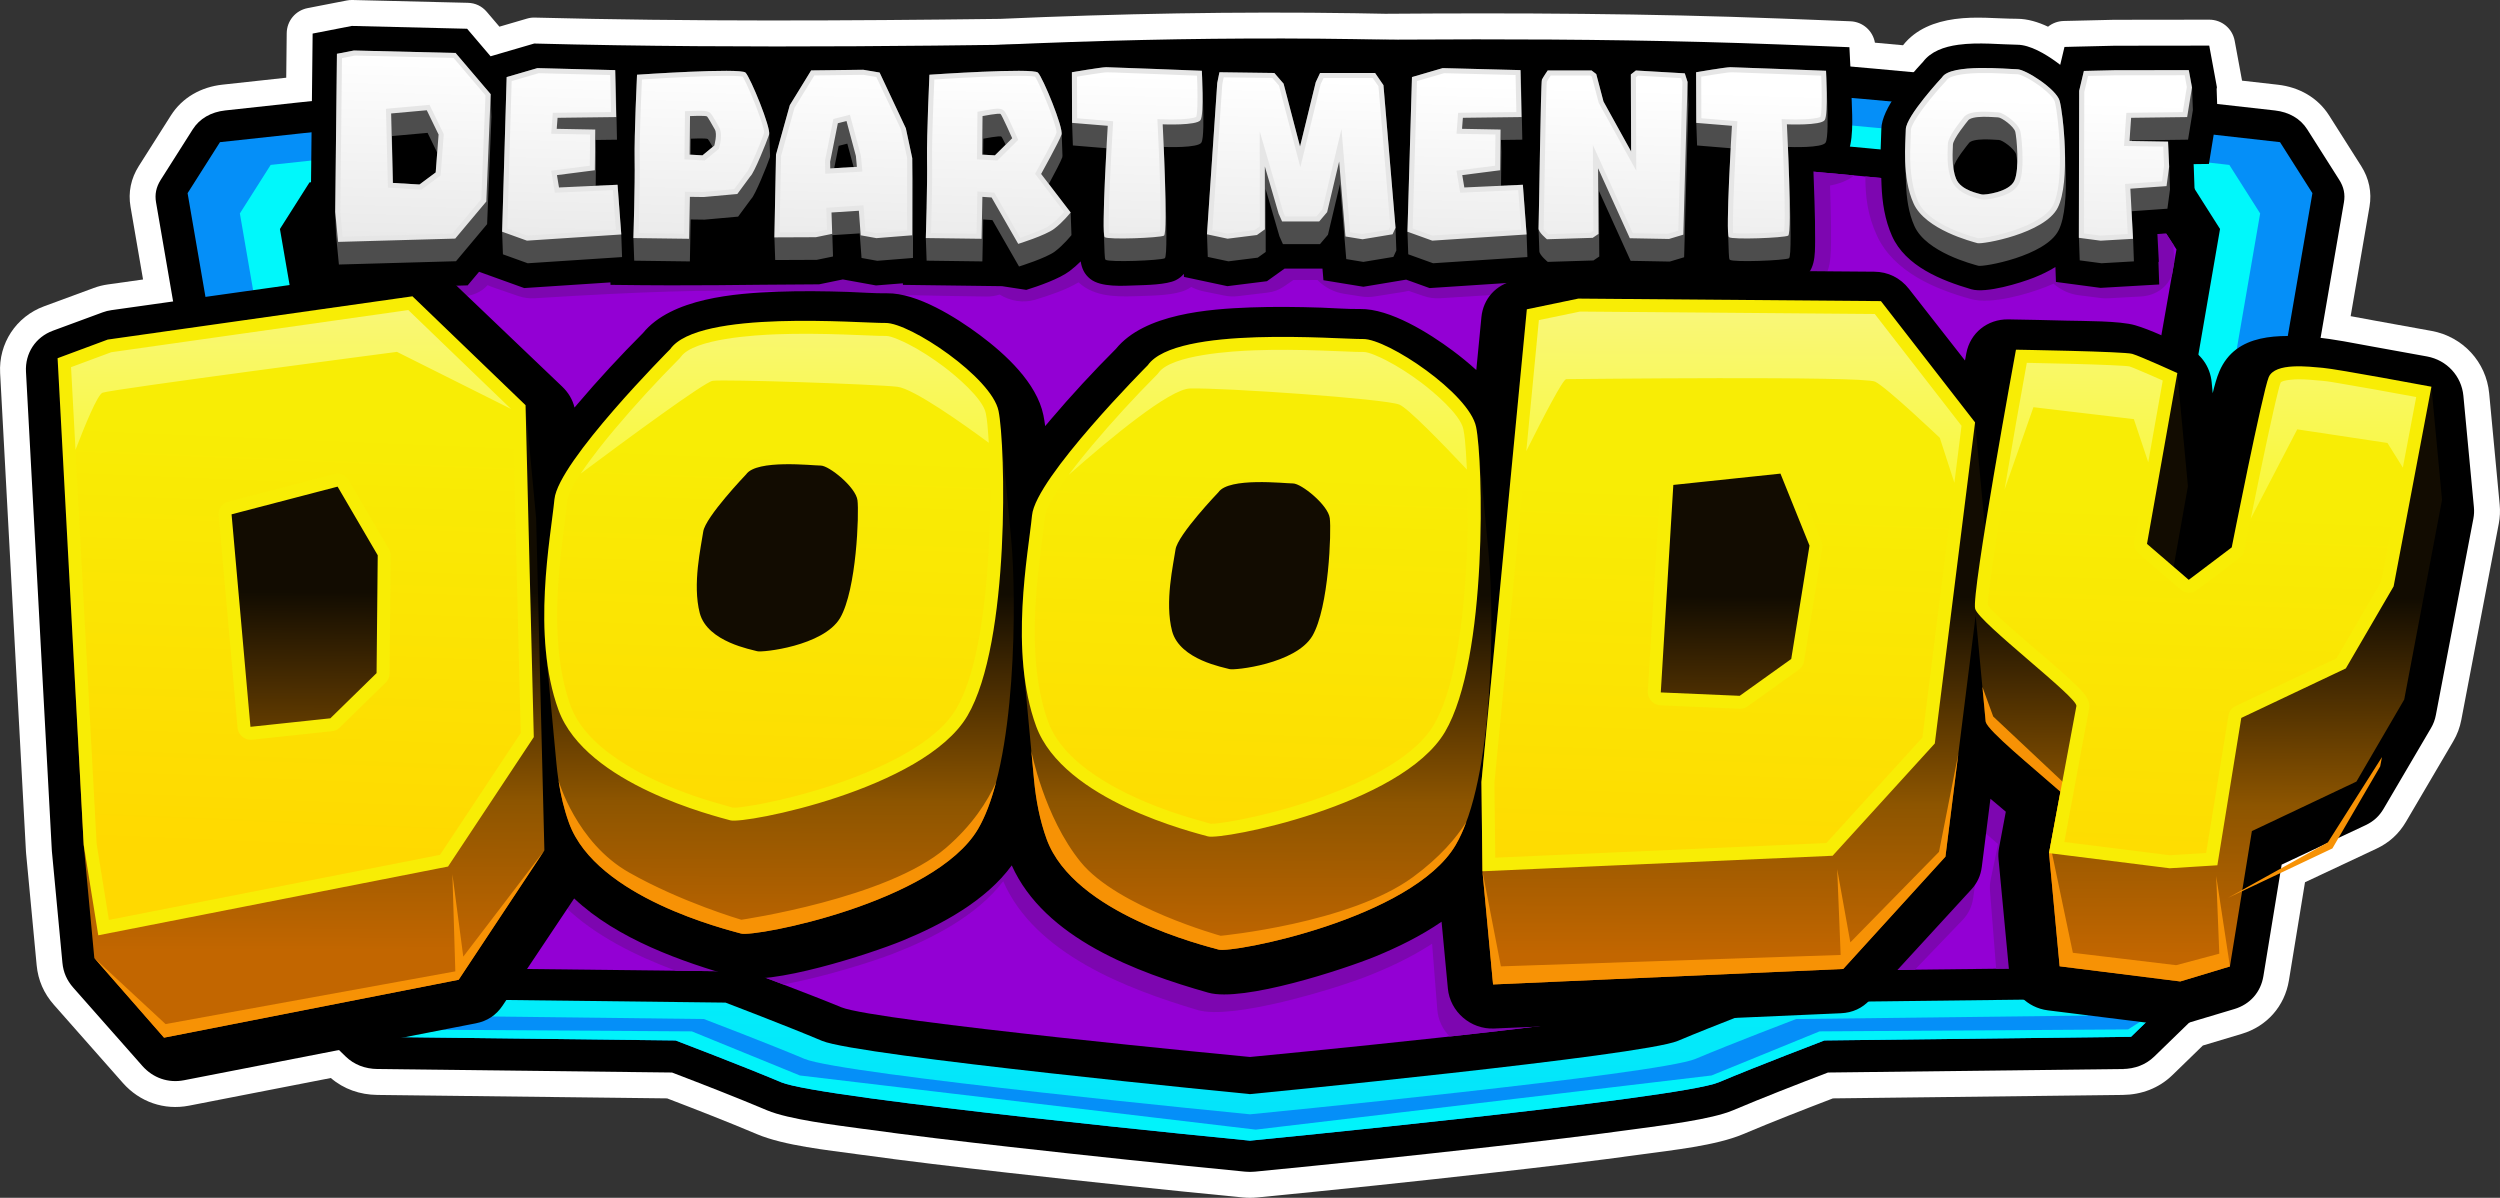
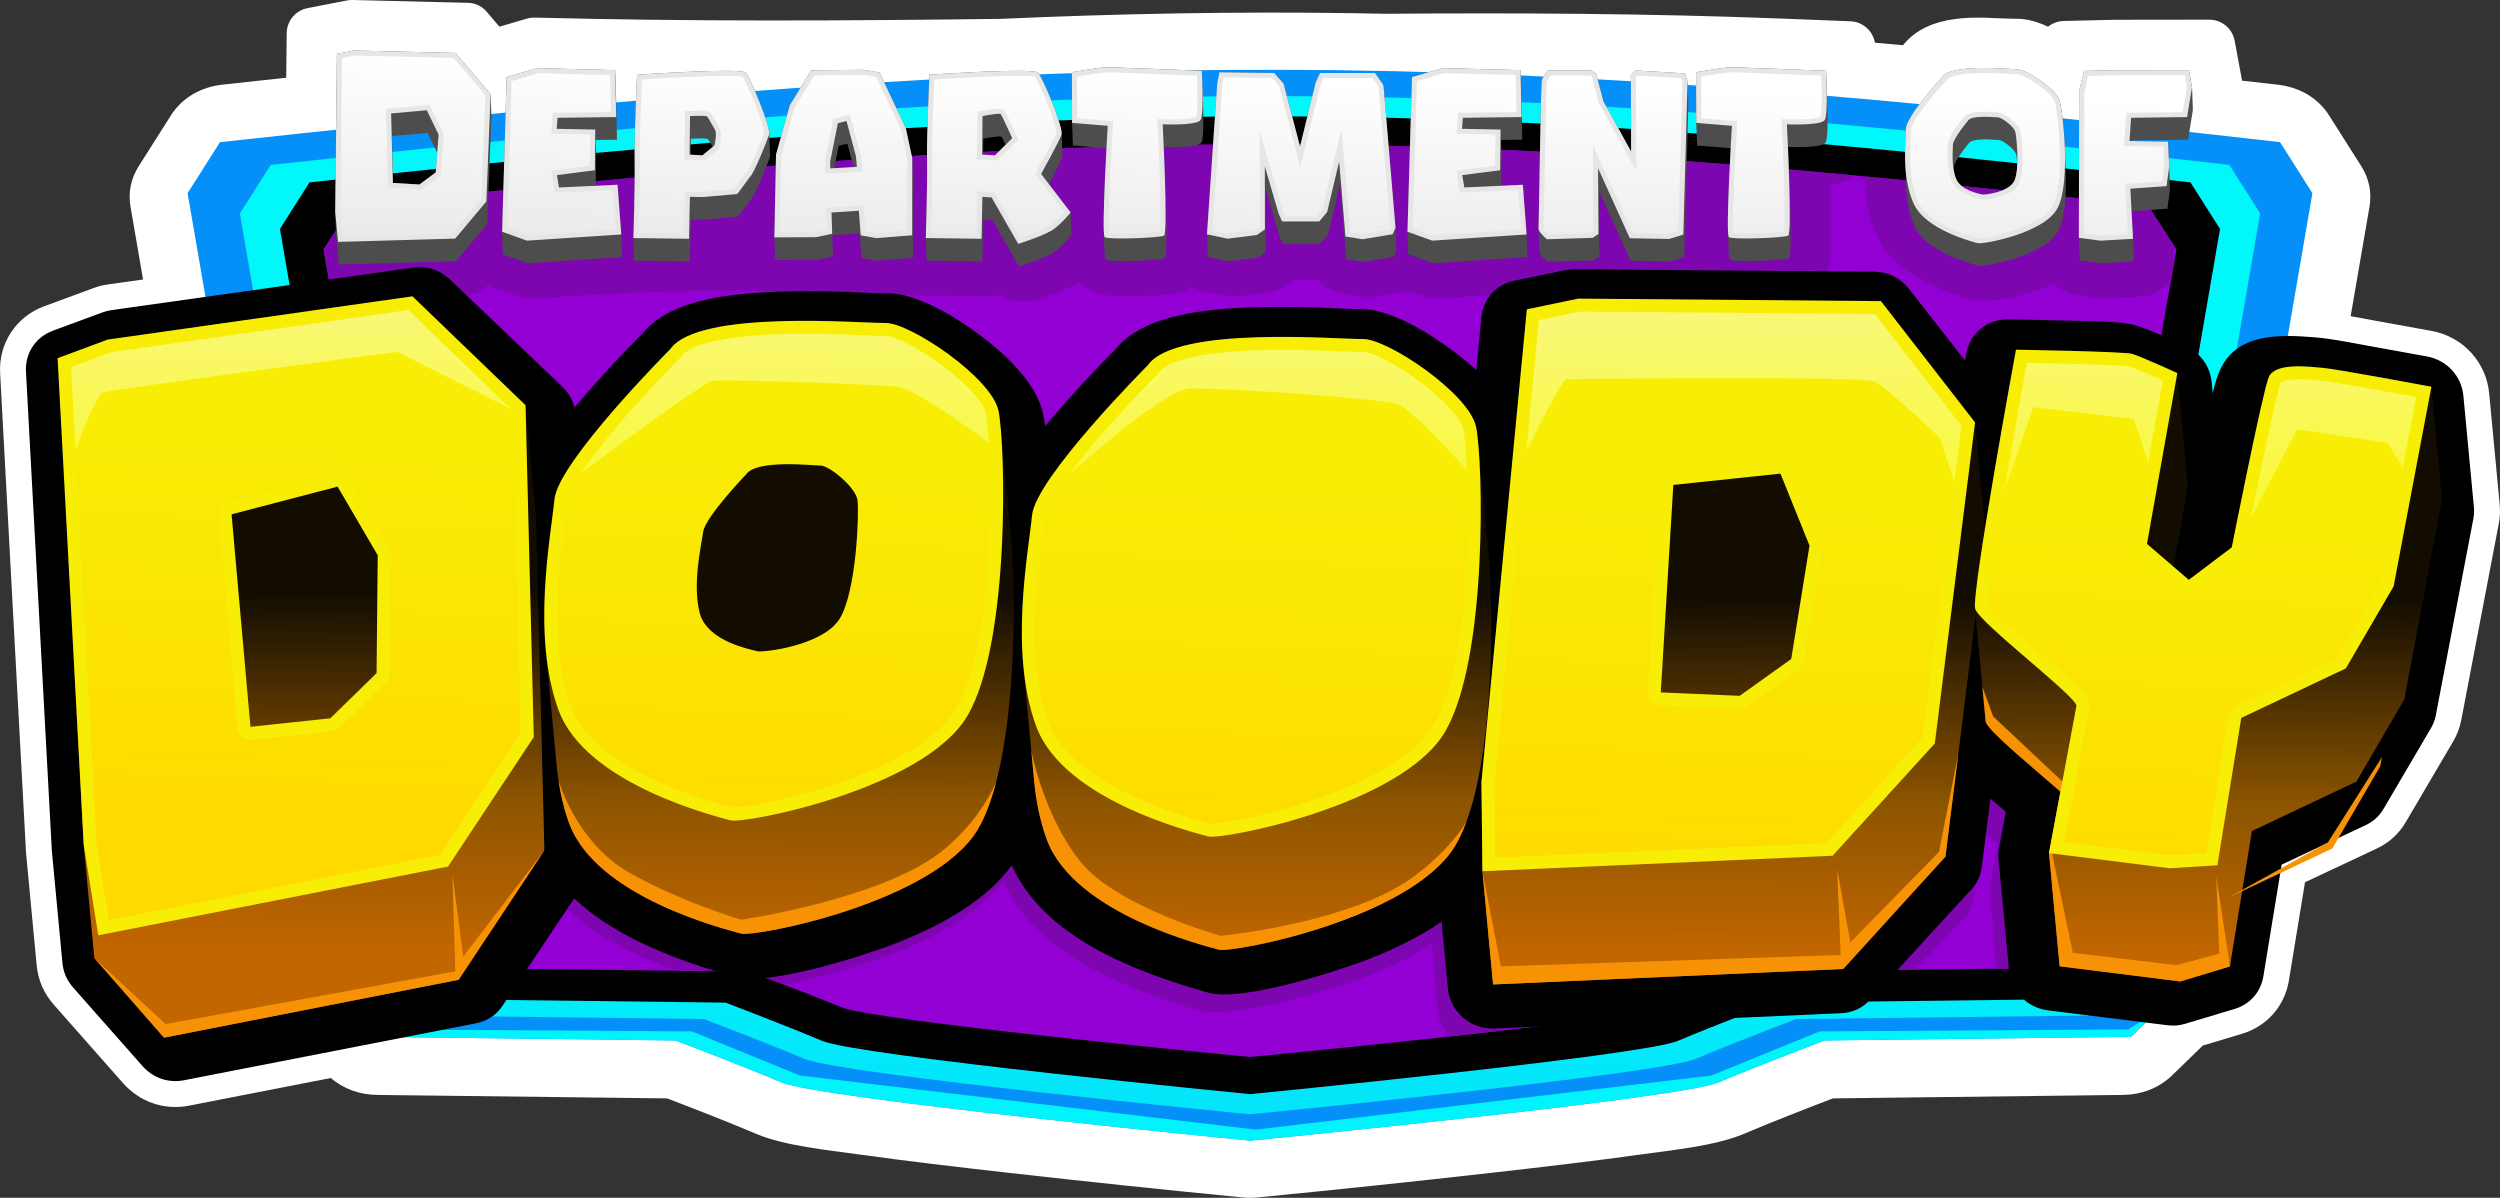
<svg xmlns="http://www.w3.org/2000/svg" xml:space="preserve" width="244.899mm" height="117.339mm" version="1.1" style="shape-rendering:geometricPrecision; text-rendering:geometricPrecision; image-rendering:optimizeQuality; fill-rule:evenodd; clip-rule:evenodd" viewBox="0 0 1659.77 795.25">
  <rect x="0" y="0" width="1659.77" height="795.25" fill="#333333" stroke="none" />
  <defs>
    <style type="text/css"> .fil1 {fill:black} .fil5 {fill:black} .fil3 {fill:#01F3FB} .fil2 {fill:#058FF8} .fil16 {fill:#120C01} .fil13 {fill:#4D4D4D} .fil7 {fill:#7D06B0} .fil6 {fill:#9300D4} .fil9 {fill:#F79205} .fil0 {fill:white} .fil14 {fill:#E6E6E6;fill-rule:nonzero} .fil10 {fill:#F8ED05;fill-rule:nonzero} .fil15 {fill:url(#id0)} .fil4 {fill:url(#id1)} .fil8 {fill:url(#id2)} .fil11 {fill:url(#id3)} .fil12 {fill:url(#id4)} </style>
    <linearGradient id="id0" gradientUnits="userSpaceOnUse" x1="844.46" y1="51.97" x2="840.43" y2="196.28">
      <stop offset="0" style="stop-opacity:1; stop-color:white" />
      <stop offset="1" style="stop-opacity:1; stop-color:#E6E6E6" />
    </linearGradient>
    <linearGradient id="id1" gradientUnits="userSpaceOnUse" x1="851" y1="869.93" x2="851.91" y2="567.74">
      <stop offset="0" style="stop-opacity:1; stop-color:#07D4F9" />
      <stop offset="1" style="stop-opacity:1; stop-color:#00F8FB" />
    </linearGradient>
    <linearGradient id="id2" gradientUnits="userSpaceOnUse" x1="711.35" y1="632.63" x2="712.05" y2="394.61">
      <stop offset="0" style="stop-opacity:1; stop-color:#C26600" />
      <stop offset="0.42" style="stop-opacity:1; stop-color:#8D5500" />
      <stop offset="1" style="stop-opacity:1; stop-color:#120C01" />
    </linearGradient>
    <linearGradient id="id3" gradientUnits="userSpaceOnUse" x1="781.48" y1="309.19" x2="769.77" y2="590.54">
      <stop offset="0" style="stop-opacity:1; stop-color:#F8ED05" />
      <stop offset="1" style="stop-opacity:1; stop-color:#FFD900" />
    </linearGradient>
    <linearGradient id="id4" gradientUnits="userSpaceOnUse" x1="689.58" y1="48.85" x2="686.79" y2="415.11">
      <stop offset="0" style="stop-opacity:1; stop-color:#F9F6C8" />
      <stop offset="1" style="stop-opacity:1; stop-color:#F9F90B" />
    </linearGradient>
  </defs>
  <g id="Layer_x0020_1">
    <g id="_1767560675056">
      <path class="fil0" d="M190.03 51.62l0.32 -29.53c0.09,-8.25 5.82,-15.13 13.92,-16.71l26.02 -5.07c1.28,-0.25 2.4,-0.34 3.71,-0.31l76.54 1.87c5.07,0.12 9.39,2.18 12.68,6.04l8.35 9.8 18.26 -5.34c1.8,-0.53 3.41,-0.74 5.28,-0.69 103,2.67 205.96,2.15 308.93,0.85 78.43,-3.47 156.93,-4.97 235.5,-3.75 6.71,0.1 13.42,0.23 20.13,0.37 87.39,-0.66 174.79,-0.22 262.11,3.14 10.63,0.41 21.26,0.81 31.89,1.24l14.85 0.6c8.21,0.33 14.89,6.32 16.26,14.21 6.21,0.56 12.42,1.12 18.63,1.7 0.05,-0.06 0.11,-0.12 0.16,-0.17 8.44,-10.61 21.03,-15.41 34.19,-17.22 14.31,-1.96 27.31,-0.25 41.49,-0.18 6.93,0.04 13.91,2.16 20.46,5.26 2.87,-2.32 6.5,-3.71 10.47,-3.8l33.32 -0.79c0.14,-0 0.25,-0 0.39,-0l62.8 -0.08c8.39,-0.01 15.43,5.84 16.95,14.09l4.81 26.06c0.02,0.11 0.04,0.23 0.06,0.34 7.94,0.9 15.89,1.8 23.83,2.7 13.95,1.59 26.41,8.47 33.99,20.42l21.28 33.55c5.22,8.23 7.18,17.42 5.52,27.04l-12.51 72.65c5.8,1.04 11.58,2.17 17.36,3.2 12.18,2.16 24.36,4.36 36.52,6.62 20.58,3.82 36.12,20.54 38.09,41.42l6.97 73.82c0.41,4.34 0.22,8.45 -0.6,12.73l-24.87 130.22c-0.98,5.14 -2.7,9.72 -5.35,14.23l-31.43 53.51c-4.68,7.97 -11.13,13.83 -19.5,17.76l-47.5 22.31 -10.66 65.11c-2.81,17.18 -14.63,30.55 -31.3,35.54l-25.85 7.75 -20.22 19.64c-8.98,8.72 -20.55,13.02 -32.98,13.17l-192.4 2.29c-19.99,7.66 -39.94,15.43 -59.66,23.76 -18.04,7.62 -47.1,10.61 -66.93,13.36 -33.02,4.58 -66.14,8.46 -99.27,12.2 -52.02,5.88 -104.08,11.36 -156.18,16.44 -3.34,0.33 -6.57,0.33 -9.91,0 -52.1,-5.08 -104.16,-10.56 -156.18,-16.44 -33.13,-3.74 -66.25,-7.62 -99.27,-12.2 -19.83,-2.75 -48.89,-5.74 -66.93,-13.36 -19.72,-8.33 -39.68,-16.1 -59.66,-23.76l-192.4 -2.29c-11.48,-0.14 -22.22,-3.81 -30.87,-11.24l-94.14 18.36c-16.5,3.22 -32.79,-2.47 -43.9,-15.06l-45.82 -51.91c-6.65,-7.54 -10.5,-16.29 -11.44,-26.3 -2.32,-24.61 -4.65,-49.21 -6.97,-73.82 -0.06,-0.61 -0.1,-1.22 -0.14,-1.83l-17.14 -317.38c-1.07,-19.77 10.56,-37.53 29.15,-44.39l32.97 -12.16c3.09,-1.14 6.14,-1.9 9.39,-2.36l23.38 -3.29 -8.32 -48.31c-1.66,-9.62 0.3,-18.8 5.52,-27.04l21.28 -33.55c7.62,-12.01 20.17,-18.91 34.2,-20.45 14.13,-1.55 28.26,-3.09 42.4,-4.62z" />
      <g>
-         <path class="fil1" d="M1213.61 712.06c-21.13,8.08 -42.37,16.33 -63.08,25.08 -14.45,6.1 -46.32,9.91 -62.6,12.17 -32.83,4.56 -65.86,8.42 -98.84,12.15 -51.89,5.87 -103.91,11.34 -155.92,16.41 -2.29,0.22 -4.27,0.22 -6.57,0 -52.01,-5.07 -104.03,-10.55 -155.92,-16.41 -32.97,-3.73 -66.01,-7.59 -98.84,-12.15 -16.28,-2.26 -48.15,-6.07 -62.6,-12.17 -20.71,-8.74 -41.95,-16.99 -63.08,-25.08l-195.48 -2.33c-8.44,-0.1 -15.66,-2.93 -21.2,-8.31l-28.37 -27.56c-3.76,-3.65 -5.9,-7.59 -6.73,-12.38l-90.79 -527.15c-0.92,-5.34 0.08,-10.14 3.09,-14.9l21.28 -33.55c4.5,-7.1 12.09,-11.52 21.54,-12.56 248.52,-27.29 498.76,-51.25 749.77,-47.35 204.65,3.18 408.49,24.27 611.11,47.37 9.4,1.07 16.92,5.48 21.4,12.54l21.28 33.55c3.02,4.75 4.01,9.56 3.09,14.9l-90.79 527.15c-0.82,4.79 -2.96,8.73 -6.73,12.38l-28.37 27.56c-5.54,5.38 -12.76,8.21 -21.2,8.31l-195.48 2.33z" />
        <path class="fil2" d="M216.29 660.53l-91.75 -532.28 21.5 -33.87c603.06,-66.17 823.72,-61.95 1367.69,0l21.5 33.87 -91.75 532.28 -28.67 27.82 -203.58 2.42c0,0 -44.44,16.94 -70.25,27.82 -25.81,10.89 -311.1,38.71 -311.1,38.71 0,0 -285.29,-27.82 -311.1,-38.71 -25.81,-10.89 -70.25,-27.82 -70.25,-27.82l-203.58 -2.42 -28.67 -27.82z" />
        <path class="fil3" d="M1433.35 670.36l-18.54 17.99 -203.58 2.42c0,0 -44.44,16.94 -70.25,27.82 -25.81,10.89 -311.1,38.71 -311.1,38.71 0,0 -285.29,-27.82 -311.1,-38.71 -25.81,-10.89 -70.25,-27.82 -70.25,-27.82l-203.58 -2.42 -14.22 -13.8c0.61,-3.48 1.34,-5.4 1.34,-5.4l22.38 14.29 204.86 1.3 71.72 29.28 302.63 35.95 302.63 -35.95 71.72 -29.28 204.86 -1.3 20.47 -13.08z" />
        <path class="fil4" d="M246.49 647.79l-87.24 -506.09 20.45 -32.21c573.38,-62.91 783.18,-58.9 1300.38,0l20.45 32.21 -87.24 506.09 -27.26 26.45 -193.56 2.3c0,0 -42.26,16.1 -66.79,26.45 -24.54,10.35 -295.79,36.81 -295.79,36.81 0,0 -271.25,-26.45 -295.79,-36.81 -24.54,-10.35 -66.79,-26.45 -66.79,-26.45l-193.56 -2.3 -27.26 -26.45z" />
        <path class="fil5" d="M269.63 638.03l-83.78 -486.01 19.63 -30.93c550.64,-60.41 752.11,-56.57 1248.79,0l19.63 30.93 -83.78 486.01 -26.18 25.4 -185.88 2.21c0,0 -40.58,15.46 -64.14,25.41 -23.56,9.94 -284.05,35.35 -284.05,35.35 0,0 -260.49,-25.4 -284.05,-35.35 -23.56,-9.94 -64.14,-25.41 -64.14,-25.41l-185.88 -2.21 -26.18 -25.4z" />
        <path class="fil6" d="M294.79 619.27l-80.01 -453.66 18.75 -28.87c525.91,-56.39 718.34,-52.8 1192.71,0l18.75 28.87 -80.01 453.66 -25 23.71 -177.53 2.06c0,0 -38.76,14.44 -61.26,23.71 -22.5,9.28 -271.3,32.99 -271.3,32.99 0,0 -248.79,-23.71 -271.3,-32.99 -22.5,-9.28 -61.26,-23.71 -61.26,-23.71l-177.53 -2.06 -25 -23.71z" />
        <path class="fil7" d="M294.79 619.27l-74.31 -421.34 -5.7 -32.32 18.75 -28.87c447.57,-47.99 653.64,-52.53 997.49,-20.28 -4.35,3.53 -9.97,5.57 -16.04,6.72 0.15,4.49 0.29,8.97 0.4,13.46 0.21,8.27 0.38,16.57 0.26,24.8 -0.19,12.46 -0.66,24.9 -13.89,31.09 -7.51,3.46 -20.83,3.72 -29.49,4 -11.98,0.38 -26.56,1.36 -37.71,-5.89 -1.81,1.09 -3.82,1.97 -6.03,2.6l-9.52 2.73c-2.62,0.75 -5.01,1.06 -7.86,1.01l-26.01 -0.47c-4.39,-0.08 -8.65,-1.11 -12.51,-2.92 -3.27,1.7 -6.75,2.56 -10.83,2.68l-30.33 0.9c-4.96,0.15 -9.62,-0.85 -14,-3.01l-61.24 3.84c-3.99,0.25 -7.54,-0.25 -11.48,-1.61l-9.55 -3.29c-0.89,0.23 -1.82,0.43 -2.77,0.58l-19.95 3.17c-2.99,0.47 -5.66,0.47 -8.77,-0.02l-11.33 -1.77c-6.89,-1.08 -13.09,-4.44 -17.71,-9.16l-15.99 0c-0.35,0.27 -0.72,0.53 -1.1,0.79l-5.3 3.61c-3.31,2.25 -6.7,3.49 -10.9,3.99l-19.48 2.33c-3.12,0.37 -5.9,0.25 -9.11,-0.4l-13.69 -2.79c-2.9,-0.59 -5.65,-1.59 -8.19,-2.91 -1.07,0.73 -2.25,1.4 -3.56,2.01 -7.51,3.46 -20.83,3.72 -29.49,4 -12.65,0.4 -28.2,1.47 -39.55,-7.19 -0.81,-0.62 -1.57,-1.25 -2.28,-1.89 -7.87,4.87 -20.12,8.98 -28.89,11.58 -7.82,2.32 -16.41,0.85 -23.48,-3.47 -2.68,0.89 -5.62,1.35 -8.74,1.31 -149.57,-1.88 -149.18,-8.3 -299.74,1.14 -3.99,0.25 -7.54,-0.25 -11.48,-1.61l-16.44 -5.67c-1.2,-0.41 -2.36,-0.89 -3.48,-1.43 -4.38,4.77 -10.12,7.25 -17.21,7.44l-5.3 0.14 71.41 69.53c4.15,4.04 6.8,8.64 8.02,13.91 0.65,-0.73 1.28,-1.44 1.89,-2.13 13.99,-15.75 29.04,-31.34 44.33,-45.96 19.28,-22.6 61.66,-25.12 89.85,-25.7 15.61,-0.32 31.28,0.13 46.91,0.89 8.35,0.41 17.46,1.31 25.74,1.31 19.86,0 45.63,16.56 61.09,28.32 16.88,12.85 37.31,31.97 41.37,53.2 0.45,2.37 0.79,4.78 1.06,7.2 1.22,-1.38 2.39,-2.71 3.5,-3.96 13.99,-15.76 29.04,-31.34 44.33,-45.96 19.28,-22.6 61.66,-25.12 89.85,-25.7 15.61,-0.32 31.28,0.13 46.91,0.89 8.35,0.4 17.46,1.31 25.74,1.31 19.86,0 45.63,16.56 61.09,28.33 4.98,3.79 10.28,8.14 15.37,12.92l3.97 -34.6c1.39,-12.09 10.1,-21.32 22.28,-23.6l33.95 -6.35c2.08,-0.39 3.9,-0.53 6.03,-0.48l198.96 4.76c9.27,0.22 17.27,4.29 22.92,11.66l36.43 47.53c0.33,-1.59 0.65,-3.19 0.98,-4.78 2.7,-13.19 14.33,-22.17 28.17,-21.73 12.89,0.41 25.79,0.89 38.68,1.44 11.13,0.47 35.29,0.62 45.48,3.74 4.04,1.24 8.48,2.98 12.97,4.92l-65.52 371.48 -25 23.71 -14.75 0.17 -4.08 -51.58c-0.21,-2.71 -0.07,-5.05 0.48,-7.69 1.62,-7.83 3.24,-15.66 4.85,-23.49 -1.05,-0.92 -2.11,-1.83 -3.16,-2.75 -2.03,-1.76 -4.38,-3.75 -6.91,-5.91l-6.44 44.5c-0.84,5.82 -3.15,10.54 -7.22,14.78l-31.46 32.77 -108.84 1.26c0,0 -38.76,14.44 -61.26,23.71 -10.95,4.51 -75.43,12.44 -138.78,19.4 -4.61,-4.7 -7.66,-10.9 -8.2,-17.79l-3.47 -43.82c-13.95,9.17 -29.52,16.35 -44.09,21.98 -21.24,8.21 -88.71,28.86 -111.57,22.05 -47.14,-14.03 -108.1,-37.27 -129.07,-85.5 -17.37,22.77 -46.93,38 -73.21,48.15 -13.43,5.19 -45.32,15.34 -72.74,20.4 -12.76,-4.87 -22.73,-8.58 -22.73,-8.58l-48.74 -0.57c-26.51,-9.88 -53.55,-23.24 -73.4,-42.35l-28.83 41.16 -26.56 -0.31 -25 -23.71zm943.63 -502.11c58.05,5.5 120.05,12.04 187.82,19.58l17.35 26.71 -0.64 0.04 0.48 9.72c0.02,0.38 0.03,0.75 0.03,1.12l-1.44 8.2c-3.07,8.12 -10.79,13.76 -20.73,14.31l-21.53 1.19c-1.79,0.1 -3.35,0.04 -5.18,-0.19l-14.44 -1.83c-6.36,-0.81 -12.2,-3.62 -16.8,-7.68 -1.72,0.77 -3.46,1.5 -5.19,2.18 -11.85,4.64 -36.07,11.88 -49.73,8.01 -24,-6.6 -51.22,-18.19 -62.26,-42.01 -6.46,-13.93 -7.71,-26.4 -7.73,-39.35z" />
        <polygon class="fil1" points="1117.97,397.09 1114.16,460.21 1155.01,461.96 1189.21,437.5 1194.7,403.44 1189.11,389.58 " />
        <polygon class="fil1" points="250.15,430.69 250,446.89 219.32,476.89 166.63,482.5 160.77,416.6 231.17,398.21 " />
        <path class="fil1" d="M381.18 596.51l-47.54 71.17c-4.22,6.32 -10.13,10.23 -17.71,11.71l-193.76 37.79c-10.42,2.03 -20.56,-1.46 -27.7,-9.55l-45.82 -51.91c-4.28,-4.86 -6.61,-10.19 -7.21,-16.53 -2.32,-24.61 -4.65,-49.21 -6.97,-73.82 -0.04,-0.4 -0.06,-0.74 -0.08,-1.14l-17.14 -317.38c-0.67,-12.36 6.34,-23.04 17.92,-27.31l32.97 -12.16c1.98,-0.73 3.74,-1.17 5.84,-1.47l200.39 -28.24c9.14,-1.29 17.68,1.49 24.46,7.96l74.36 70.99c4.21,4.02 6.94,8.64 8.24,13.96 0.63,-0.75 1.25,-1.48 1.86,-2.19 13.73,-16.18 28.52,-32.2 43.57,-47.25 18.91,-23.2 61.24,-26.43 89.42,-27.47 15.61,-0.57 31.28,-0.37 46.91,0.14 8.36,0.28 17.48,1.04 25.76,0.91 19.85,-0.32 45.9,16.03 61.54,27.7 17.09,12.74 37.83,31.78 42.23,53.2 0.49,2.39 0.87,4.83 1.18,7.27 1.19,-1.42 2.34,-2.78 3.44,-4.07 13.73,-16.18 28.52,-32.2 43.57,-47.25 18.91,-23.2 61.24,-26.43 89.42,-27.47 15.61,-0.57 31.28,-0.37 46.91,0.14 8.36,0.28 17.48,1.04 25.76,0.91 19.85,-0.32 45.9,16.03 61.54,27.7 5.05,3.76 10.41,8.07 15.58,12.83l3.4 -35.1c1.19,-12.26 9.75,-21.75 21.89,-24.25l33.84 -6.98c2.07,-0.43 3.89,-0.6 6.02,-0.59l199.01 1.62c9.27,0.08 17.34,4.07 23.1,11.43l37.2 47.54c0.3,-1.62 0.6,-3.24 0.9,-4.85 2.48,-13.4 13.97,-22.68 27.81,-22.46 12.9,0.21 25.8,0.48 38.7,0.83 11.14,0.3 35.3,0.06 45.54,3.06 10.39,3.04 23.37,9.37 33.5,13.94 9.95,4.49 16.32,13.31 17.33,24l0.68 7.18c1.23,-5.13 2.66,-10.36 4.44,-14.52 11.04,-25.68 39.91,-24.5 63.6,-22.56 11.97,0.98 25.96,3.97 37.91,6.09 12.13,2.15 24.26,4.35 36.38,6.6 13.12,2.44 22.86,12.99 24.1,26.12l6.97 73.82c0.26,2.78 0.15,5.17 -0.37,7.88l-24.87 130.22c-0.62,3.24 -1.62,5.91 -3.28,8.74l-31.43 53.51c-2.91,4.96 -6.73,8.43 -11.97,10.9l-55.7 26.17 -12.13 74.05c-1.74,10.65 -8.86,18.72 -19.25,21.83l-32.66 9.79c-3.98,1.19 -7.62,1.49 -11.79,0.97l-79.33 -9.88c-13.84,-1.72 -24.53,-12.65 -25.83,-26.39l-6.97 -73.82c-0.26,-2.74 -0.15,-5.11 0.35,-7.79 1.49,-7.96 2.98,-15.91 4.47,-23.87 -1.07,-0.91 -2.14,-1.82 -3.21,-2.73 -2.06,-1.75 -4.44,-3.73 -7,-5.88l-5.72 45.16c-0.75,5.9 -2.98,10.73 -6.97,15.08l-67.23 73.24c-5.14,5.6 -11.6,8.58 -19.34,8.92l-230.26 10.14c-15.56,0.69 -29.24,-11.16 -30.69,-26.58l-4.18 -44.32c-13.8,9.51 -29.25,17.03 -43.72,22.97 -21.11,8.65 -88.22,30.65 -111.19,24.13 -47.36,-13.45 -108.7,-36 -130.45,-84.5 -17,23.34 -46.31,39.23 -72.41,49.94 -21.1,8.65 -88.22,30.65 -111.19,24.13 -35.25,-10.01 -78.25,-25.07 -106.9,-52.11z" />
        <path class="fil8" d="M678.83 402.8l-0.01 0.14c-0.08,1.56 -0.15,3.13 -0.2,4.71l-0 0.08c-0.11,3.14 -0.18,6.31 -0.2,9.52 -0,0.24 -0,0.49 -0,0.73 -0.01,1.38 -0,2.76 0.01,4.15 0,0.21 0,0.43 0.01,0.64 0.02,1.6 0.05,3.2 0.1,4.8 0,0.06 0,0.12 0.01,0.17 0.05,1.46 0.11,2.92 0.18,4.39 0.02,0.39 0.04,0.78 0.06,1.17 0.06,1.22 0.14,2.44 0.22,3.67 0.03,0.36 0.05,0.72 0.07,1.07 0.1,1.46 0.22,2.91 0.36,4.36l7.05 75.14c1.28,13.61 3.86,27.13 8.43,39.65 18.18,49.58 104.93,70.62 114.09,73.23 9.08,2.61 128.44,-20.45 157.37,-69.33 25.75,-43.73 25.66,-153.64 22.05,-192.1l-7.05 -75.14c-0.42,-4.53 -0.9,-8.06 -1.38,-10.38 -4.52,-22.22 -58.9,-58.65 -75.06,-58.39 -16.16,0.26 -124.21,-9.18 -142.9,17.39 0,0 -74.47,74.74 -76.86,99.67 -1.2,12.46 -5.04,35.01 -6.33,60.65zm632.44 -122.35l-62.5 -80.53 -200.92 -1.67 -34.16 7.1 -30.14 313.84 0.66 59.26 7.05 75.14 232.47 -10.29 67.86 -74.55 20.08 -160.16 6.56 69.99c0.03,0.33 0.07,0.59 0.13,0.78l-0.16 -1.67 0.16 1.67c1.83,6.14 30.26,29.3 49.56,46.24 -3.99,21.47 -7.57,40.79 -7.57,40.79l7.05 75.14 80.09 10.06 32.97 -9.96 14.59 -89.86 69.41 -32.87 31.73 -54.47 25.1 -132.55 -7.05 -75.14c0,0 -62.9,-11.77 -72.01,-12.52 -9.19,-0.76 -31.7,-3.77 -36,6.14 -4.12,9.85 -24.57,113.05 -24.57,113.05l-28.54 21.55 -10.03 -8.65 9.5 -53.51 -7.05 -75.14c0,0 -24.49,-11.14 -29.93,-12.74 -5.36,-1.59 -77.2,-2.76 -77.2,-2.76 0,0 -12.48,67.9 -20.55,118.5l-6.58 -70.21zm-949.52 111.68l-0.01 0.14c-0.08,1.56 -0.15,3.13 -0.2,4.71l-0 0.08c-0.11,3.14 -0.18,6.31 -0.2,9.52 -0,0.24 -0,0.49 -0,0.73 -0.01,1.38 -0,2.76 0.01,4.15 0,0.21 0,0.43 0.01,0.64 0.02,1.6 0.05,3.2 0.1,4.8 0,0.06 0,0.12 0.01,0.17 0.04,1.46 0.11,2.92 0.18,4.39 0.02,0.39 0.04,0.78 0.06,1.17 0.07,1.22 0.14,2.44 0.23,3.67 0.02,0.36 0.05,0.72 0.07,1.08 0.1,1.45 0.22,2.91 0.36,4.36l7.05 75.14c1.28,13.61 3.86,27.13 8.42,39.65 18.18,49.58 104.93,70.62 114.09,73.23 9.08,2.61 128.44,-20.45 157.37,-69.33 25.75,-43.73 25.66,-153.64 22.05,-192.1l-7.05 -75.14c-0.42,-4.53 -0.9,-8.06 -1.38,-10.38 -4.52,-22.22 -58.9,-58.65 -75.06,-58.39 -16.16,0.26 -124.21,-9.18 -142.9,17.39 0,0 -74.47,74.74 -76.86,99.67 -1.2,12.46 -5.04,35.01 -6.33,60.65zm-323.52 -154.3l17.34 323.08c2.35,25.05 4.7,50.1 7.05,75.14l46.26 52.85 195.61 -38.44 56.93 -85.93 -5.48 -220.38 -7.05 -75.14 -75.08 -72.27 -202.31 28.72 -33.28 12.37z" />
        <path class="fil9" d="M684.7 498.54l1.78 19.01c1.28,13.61 3.86,27.13 8.43,39.65 18.18,49.58 104.93,70.62 114.09,73.23 9.08,2.61 128.44,-20.45 157.37,-69.33 2.63,-4.47 4.99,-9.64 7.11,-15.35 -6.63,10.52 -17.52,23.44 -35.39,36.55 -41.95,30.79 -127.64,38.98 -127.64,38.98 0,0 -68.67,-18.97 -93.03,-49.04 -24.36,-30.08 -32.71,-73.7 -32.71,-73.7l-0 0zm-622.07 137.52l47.28 43.83 192.38 -35 -1.94 -64.49 7.22 54.73 53.87 -70.58 -56.93 85.93 -195.61 38.44 -46.26 -52.85zm308.17 -117.84c0.01,0.04 11.78,41.14 46.77,61 35,19.87 74.63,31.42 74.63,31.42 0,0 96.89,-14.11 135.84,-47.71 17.54,-15.13 27.56,-30.86 33.27,-43.59 -3.18,12.12 -7.13,22.81 -12.02,31.11 -28.93,48.88 -148.29,71.95 -157.37,69.33 -9.15,-2.61 -95.91,-23.66 -114.09,-73.23 -3.29,-9.03 -5.55,-18.59 -7.04,-28.32zm613.42 60.22l12.23 63.14 225.58 -7.58 -2.31 -56.96 8.73 48.61 58.87 -60.09 12.84 -65.13 -8.57 68.32 -67.86 74.55 -232.47 10.29 -7.05 -75.14zm315.95 -78.01l0 -0 15.97 -44.35 2.11 22.5c0.03,0.33 0.07,0.59 0.13,0.78l-0.16 -1.67 0.16 1.67c1.83,6.14 30.26,29.3 49.56,46.24 -3.99,21.47 -7.57,40.79 -7.57,40.79l7.05 75.14 80.09 10.06 32.97 -9.96 -9.13 -60.05 2.06 51.58 -28.69 7.63 -68.53 -8.22 -13.81 -65.95 9.32 -45.46 -48.39 -45.46 -7.16 -19.64zm178.92 95.71l66.41 -36.88 35.9 -56.61 -1.17 6.16 -31.73 54.47 -69.41 32.87z" />
        <path class="fil10" d="M38.24 237.83l17.34 323.08 9.66 60.04 232.22 -45.64 56.93 -85.93 -5.48 -220.38 -75.08 -72.27 -202.31 28.72 -33.28 12.37zm1273.09 166.39c2.8,9.43 68.32,58.95 67.21,64.53 -1.12,5.66 -18.18,97.64 -18.18,97.64l80.09 10.06 31.68 -1.98 15.88 -97.83 69.41 -32.87 31.73 -54.47 25.1 -132.55c0,0 -62.9,-11.77 -72.01,-12.52 -9.19,-0.76 -31.7,-3.77 -36,6.14 -4.12,9.85 -24.57,113.05 -24.57,113.05l-28.54 21.55 -27.72 -23.89 20.14 -113.41c0,0 -24.49,-11.14 -29.93,-12.74 -5.36,-1.59 -77.2,-2.76 -77.2,-2.76 0,0 -29.89,162.63 -27.08,172.06l0 0zm-297.64 -198.88l-30.14 313.84 0.66 59.26 232.47 -10.29 67.86 -74.55 26.73 -213.15 -62.5 -80.53 -200.92 -1.67 -34.16 7.1zm97.24 116.61l71.14 -7.51 19.28 47.78 -12.13 75.28 -34.2 24.46 -52.41 -2.25 8.33 -137.77zm-425.76 20.2c-2.39,24.93 -15.4,90.26 2.7,139.91 18.18,49.58 104.93,70.62 114.09,73.23 9.08,2.61 128.44,-20.45 157.37,-69.33 28.78,-48.88 25.28,-180.42 20.67,-202.49 -4.52,-22.22 -58.9,-58.65 -75.06,-58.39 -16.16,0.26 -124.21,-9.18 -142.9,17.39 0,0 -74.47,74.74 -76.86,99.67zm-317.07 -10.66c-2.39,24.93 -15.4,90.26 2.7,139.91 18.18,49.58 104.93,70.62 114.09,73.23 9.08,2.61 128.44,-20.45 157.37,-69.33 28.78,-48.88 25.28,-180.42 20.67,-202.49 -4.52,-22.22 -58.9,-58.65 -75.06,-58.39 -16.16,0.26 -124.21,-9.18 -142.9,17.39 0,0 -74.47,74.74 -76.86,99.67zm-214.36 9.98l70.4 -18.39 26.64 45.57 -0.77 78.24 -30.68 30 -53.05 5.65 -12.54 -141.08z" />
        <path class="fil11" d="M47.17 243.78l16.99 316.47 8.13 50.5 219.85 -43.21 53.57 -80.87 -5.33 -214.1 -69.31 -66.72 -197.19 27.99 -26.72 9.93zm104.14 89.35l70.4 -18.39c3.83,-1 7.79,0.68 9.83,4.16l26.64 45.57c0.84,1.44 1.22,2.87 1.21,4.51l-0.77 78.24c-0.02,2.32 -0.85,4.29 -2.49,5.89l-30.68 30c-1.39,1.36 -2.99,2.11 -4.95,2.32l-53.05 5.66c-2.42,0.26 -4.63,-0.41 -6.54,-1.99 -1.91,-1.58 -3,-3.62 -3.21,-6.06l-12.54 -141.08c-0.37,-4.14 2.18,-7.79 6.16,-8.83zm1168.42 68.78c2.07,2.87 7.64,7.92 9.81,9.92 6.71,6.19 13.67,12.16 20.59,18.11 7.99,6.87 16.09,13.71 23.85,20.83 2.82,2.59 5.71,5.29 8.26,8.13 2.95,3.28 5.68,7.12 4.76,11.75 -3.19,16.12 -6.06,32.41 -9.07,48.58 -2.46,13.26 -4.92,26.52 -7.39,39.79l69.92 8.79 24.22 -1.52 14.82 -91.29c0.45,-2.79 2.08,-4.96 4.62,-6.17l67.1 -31.78 29.73 -51.03 23.19 -122.47c-9.21,-1.71 -18.43,-3.38 -27.65,-5.03 -7.31,-1.31 -14.62,-2.6 -21.95,-3.82 -4.08,-0.68 -8.66,-1.57 -12.76,-1.91 -5.31,-0.44 -10.52,-1.03 -15.85,-1 -2.16,0.01 -10.39,0.38 -11.76,2.14 -0.7,1.67 -1.26,4.19 -1.72,5.96 -1.09,4.23 -2.08,8.5 -3.05,12.76 -2.7,11.84 -5.22,23.74 -7.7,35.63 -3.97,18.98 -7.83,38 -11.59,57.03 -0.41,2.09 -1.44,3.74 -3.13,5.01l-28.54 21.54c-3.23,2.44 -7.68,2.24 -10.84,-0.48l-27.72 -23.89c-2.44,-2.1 -3.52,-5.09 -2.97,-8.19l18.94 -106.69c-2.96,-1.32 -5.93,-2.63 -8.89,-3.92 -2.82,-1.23 -5.65,-2.44 -8.5,-3.61 -1.52,-0.62 -3.25,-1.37 -4.83,-1.86 -1.22,-0.21 -2.74,-0.28 -3.96,-0.36 -2.88,-0.2 -5.77,-0.34 -8.65,-0.47 -7.94,-0.35 -15.89,-0.59 -23.83,-0.81 -10.52,-0.29 -21.05,-0.53 -31.58,-0.72 -4.79,26.25 -9.43,52.54 -13.88,78.85 -3.06,18.06 -6.07,36.17 -8.72,54.31 -0.95,6.5 -1.87,13.03 -2.59,19.57 -0.24,2.17 -0.73,5.8 -0.7,8.31zm-298.05 -189.4l-29.51 307.28 0.55 49.63 219.82 -9.73 63.78 -70.06 25.95 -206.95 -57.59 -74.21 -195.73 -1.63 -27.28 5.67zm88.08 100.87l71.14 -7.51c3.95,-0.42 7.64,1.82 9.14,5.55l19.28 47.78c0.62,1.54 0.79,3 0.53,4.62l-12.13 75.28c-0.37,2.28 -1.49,4.09 -3.35,5.43l-34.2 24.46c-1.58,1.13 -3.29,1.63 -5.26,1.55l-52.41 -2.25c-2.45,-0.1 -4.54,-1.09 -6.2,-2.93 -1.67,-1.84 -2.44,-4.01 -2.29,-6.44l8.33 -137.77c0.25,-4.13 3.32,-7.34 7.44,-7.78zm-306.15 233.5c2.62,0.17 7.49,-0.63 9.95,-1 7.15,-1.07 14.3,-2.54 21.32,-4.16 19.27,-4.46 38.65,-10.42 56.85,-17.94 20.4,-8.43 48.58,-22.83 60.11,-42.37 13.17,-22.3 18.14,-61.38 20.34,-87.24 1.93,-22.67 2.57,-45.72 2.13,-68.55 -0.17,-8.6 -0.49,-17.24 -1.11,-25.84 -0.34,-4.74 -0.71,-10.17 -1.67,-14.84 -2.04,-9.91 -20.04,-24.97 -27.85,-30.84 -7.4,-5.57 -15.48,-10.84 -23.71,-15.05 -3.13,-1.6 -11.17,-5.43 -14.66,-5.38 -3.57,0.06 -7.26,-0.14 -10.83,-0.29 -5.68,-0.23 -11.36,-0.47 -17.04,-0.66 -14.91,-0.5 -29.85,-0.7 -44.73,-0.15 -13.84,0.51 -55.06,2.83 -63.6,14.98 -0.28,0.4 -0.56,0.73 -0.9,1.07 -14.92,14.98 -29.62,31 -43.22,47.15 -7.19,8.55 -30.22,36.54 -31.26,47.44 -0.57,5.99 -1.42,11.98 -2.19,17.95 -1.01,7.85 -1.97,15.7 -2.73,23.58 -1.78,18.52 -2.58,37.44 -0.92,56.1 1.15,12.96 3.53,26.13 8.04,38.47 6.2,16.95 21.96,29.95 36.95,39.12 13.83,8.47 29.16,15.09 44.39,20.42 8.84,3.09 17.41,5.46 26.33,8.02zm-317.07 -10.66c2.62,0.17 7.49,-0.63 9.95,-1 7.15,-1.07 14.3,-2.54 21.32,-4.16 19.27,-4.46 38.65,-10.42 56.85,-17.94 20.4,-8.43 48.58,-22.83 60.11,-42.37 13.17,-22.3 18.14,-61.38 20.34,-87.24 1.93,-22.67 2.57,-45.72 2.13,-68.55 -0.17,-8.6 -0.48,-17.24 -1.11,-25.84 -0.34,-4.74 -0.71,-10.17 -1.67,-14.84 -2.04,-9.91 -20.05,-24.97 -27.85,-30.84 -7.4,-5.57 -15.48,-10.84 -23.71,-15.05 -3.13,-1.6 -11.17,-5.43 -14.66,-5.38 -3.57,0.06 -7.26,-0.14 -10.83,-0.29 -5.68,-0.23 -11.36,-0.47 -17.04,-0.66 -14.91,-0.5 -29.85,-0.7 -44.73,-0.15 -13.84,0.51 -55.06,2.83 -63.6,14.98 -0.28,0.4 -0.55,0.73 -0.9,1.07 -14.92,14.98 -29.62,31 -43.22,47.15 -7.19,8.55 -30.22,36.54 -31.26,47.44 -0.58,5.99 -1.42,11.98 -2.19,17.95 -1.01,7.85 -1.97,15.7 -2.73,23.58 -1.78,18.52 -2.58,37.44 -0.92,56.1 1.15,12.96 3.53,26.13 8.04,38.48 6.2,16.95 21.96,29.95 36.95,39.12 13.83,8.47 29.16,15.09 44.39,20.42 8.84,3.09 17.41,5.46 26.33,8.02z" />
        <path class="fil12" d="M47.17 243.78l2.95 54.89c6.23,-16.27 14.59,-36.6 17.94,-37.94 5.65,-2.26 195.48,-27.12 195.48,-27.12l75.74 37.9 -68.21 -65.66 -197.19 27.99 -26.72 9.93zm338.31 70.69c32.2,-24.01 82.34,-60.89 87.67,-61.65 7.91,-1.13 107.91,2.26 122.6,3.96 10.88,1.26 44.18,24.98 60.71,37.19 -0.1,-1.61 -0.2,-3.22 -0.32,-4.83 -0.34,-4.74 -0.71,-10.17 -1.67,-14.84 -2.04,-9.91 -20.04,-24.97 -27.85,-30.84 -7.4,-5.57 -15.48,-10.84 -23.71,-15.05 -3.13,-1.6 -11.17,-5.43 -14.66,-5.38 -3.57,0.06 -7.26,-0.14 -10.83,-0.29 -5.68,-0.23 -11.36,-0.47 -17.04,-0.66 -14.91,-0.5 -29.85,-0.7 -44.73,-0.15 -13.85,0.51 -55.06,2.83 -63.6,14.98 -0.28,0.4 -0.55,0.73 -0.9,1.07 -14.92,14.98 -29.62,31 -43.22,47.15 -4.43,5.26 -14.84,17.88 -22.45,29.35zm324.05 0.79c28.15,-24.86 67.08,-57.01 80.58,-57.35 22.03,-0.56 129.38,6.78 138.98,10.73 5.64,2.32 27.61,24.87 44.81,43.11 -0.17,-3.99 -0.4,-7.98 -0.69,-11.96 -0.34,-4.74 -0.71,-10.17 -1.67,-14.84 -2.04,-9.91 -20.04,-24.97 -27.85,-30.84 -7.4,-5.57 -15.48,-10.84 -23.71,-15.05 -3.13,-1.6 -11.17,-5.44 -14.66,-5.38 -3.57,0.06 -7.25,-0.14 -10.83,-0.29 -5.68,-0.23 -11.36,-0.47 -17.04,-0.66 -14.91,-0.5 -29.85,-0.7 -44.73,-0.15 -13.84,0.51 -55.06,2.83 -63.6,14.98 -0.28,0.4 -0.55,0.73 -0.9,1.07 -14.92,14.98 -29.62,31 -43.22,47.15 -3.17,3.76 -9.4,11.29 -15.47,19.47zm303.8 -15.8c11.33,-22.69 24.34,-47.76 26.5,-47.76 3.95,0 197.18,-2.26 205.09,1.69 7.91,3.95 42.94,37.29 42.94,37.29l9.67 29.85 4.74 -37.84 -57.59 -74.21 -195.73 -1.63 -27.28 5.67 -8.35 86.93zm317.51 25.58l19.17 -54.7 66.67 7.91 9.55 28.64 9.63 -54.26c-2.96,-1.32 -5.93,-2.63 -8.89,-3.92 -2.82,-1.23 -5.65,-2.44 -8.5,-3.61 -1.52,-0.62 -3.25,-1.37 -4.83,-1.86 -1.22,-0.21 -2.74,-0.28 -3.96,-0.36 -2.88,-0.2 -5.77,-0.34 -8.65,-0.47 -7.94,-0.35 -15.89,-0.59 -23.83,-0.81 -10.52,-0.29 -21.05,-0.53 -31.58,-0.72 -4.79,26.24 -9.42,52.54 -13.88,78.85l-0.9 5.3zm163.47 19.25l0 -0c2.42,-12.01 4.89,-24 7.39,-35.98 2.49,-11.89 5,-23.79 7.7,-35.63 0.97,-4.26 1.96,-8.53 3.05,-12.76 0.46,-1.77 1.02,-4.3 1.72,-5.96 1.36,-1.76 9.6,-2.13 11.76,-2.14 5.33,-0.03 10.54,0.56 15.85,1 4.1,0.34 8.68,1.23 12.76,1.91 7.32,1.22 14.64,2.51 21.95,3.82 9.22,1.65 18.44,3.32 27.65,5.03l-8.87 46.87 -10.22 -16.37 -59.89 -9.04 -30.84 59.26z" />
-         <path class="fil1" d="M206.31 141.81l-0.04 -0.37 1.29 -119.15 26.02 -5.07 76.54 1.87 15.58 18.28 28.97 -8.47c288.34,7.48 558.92,-9.66 826.47,0.6 10.62,0.41 21.24,0.81 31.85,1.24l14.85 0.6 0.74 14.8c0.03,0.49 0.05,0.98 0.08,1.48 0.23,4.16 0.54,9.69 0.57,15.42l0.17 4.82c0.34,9.7 1.42,27.61 -3.65,35.58 -4.31,6.78 -12.94,9.34 -21.8,10.21l0.46 12.94c0.09,2.47 0.17,4.94 0.25,7.42 0.26,8.54 0.49,17.13 0.41,25.67 -0.08,9.65 0.31,21.26 -10.16,26.41 -6.12,2.94 -19.51,3.17 -26.25,3.39 -8.75,0.29 -23.23,1.4 -30.37,-4.25 -1.84,-1.46 -3.18,-3.07 -4.16,-4.82l-0.07 2.6 -23.2 6.99 -38.84 -0.73 -2.16 -4.76 -6.72 4.55 -41.03 1.28 -4.47 -3.58 -68.52 4.5 -15.56 -5.61 -28.39 4.73 -26.52 -4.34 -0.65 -7.7 -25.18 0 -11.67 8.35 -26.28 3.29 -28.82 -6.15 -0.07 -2.05c-1.38,1.69 -3.17,3.15 -5.49,4.29 -6.12,2.95 -19.51,3.17 -26.25,3.39 -8.75,0.29 -23.23,1.4 -30.37,-4.25 -4.08,-3.23 -5.7,-7.24 -6.37,-11.67 -2.39,2.36 -4.91,4.58 -7.39,6.44 -6.87,5.15 -20.3,9.85 -28.73,12.48l-16.11 -2.47 -65.8 -0.87 -0.04 -1.04 -17.85 1.42 -22.02 -3.99 -15.73 3.25c-58.39,0.26 -76.82,1.16 -138.5,0.35l-0.06 -1.63 -57.23 3.76 -29.97 -10.81 -7.58 9.03 -100.25 2.83 -3.42 -35.49 -0.02 -0.49c-0.17,-4.84 -0.34,-9.68 -0.51,-14.52zm1168.87 -110.77l28.75 -0.68 62.8 -0.08 4.81 26.06 0 0.05 0.29 1.55 -0.19 1.17 0.53 15.05 -5.65 34.68 -10.15 0.13 0.05 1.15 0.03 0.72 0.03 0.59 -0 0.03 0.53 15.05 -3.67 27.35 -21.03 1.49 0.13 2.46 0.01 0.35 0.83 15.67 -0.28 0.02 0.53 15.01 -38.95 2.26 -29.62 -3.94 -0.35 -9.91c-4.56,2.84 -9.47,5.15 -14.24,7.04 -9.15,3.62 -31.83,10.61 -41.59,7.73 -19.72,-5.79 -43.61,-15.19 -52.63,-35.34 -4.74,-10.59 -6.58,-22.39 -6.99,-33.91 -0.18,-5 -0.36,-10.01 -0.53,-15.01 -0.02,-0.61 -0.04,-1.22 -0.05,-1.83 -0.03,-1.08 -0.04,-2.17 -0.04,-3.25 -0.02,-5.71 0.42,-11.32 0.49,-16.98 0.15,-13.84 17.85,-34.08 27.7,-44.69 5.2,-6.87 13.82,-10.01 23.41,-11.32 13.38,-1.84 28.64,-0.12 39.06,-0.02 8.6,0 18.98,6.32 25.79,11.25 0.92,0.66 1.86,1.36 2.8,2.1l2.83 -11.88 4.58 -0.11z" />
        <g>
          <path class="fil13" d="M223.69 35.72l-1.14 105.02c0.18,5 0.35,10.01 0.53,15.01l1.92 19.87 77.75 -2.19 20.65 -24.62 2.88 -71.29 -0.53 -15.01 -23.28 -27.33 -67.5 -1.64 -11.27 2.19zm287.01 52.61c-0,-0.05 -0.01,-0.12 -0.01,-0.17 -0.01,-0.2 -0.03,-0.41 -0.06,-0.64l-0 -0.01c-1.06,-8.33 -12.71,-36.31 -15.66,-39.29 -3.31,-3.35 -72.04,1.4 -72.04,1.4 0,0 -1.89,39.79 -1.59,56.4 0.31,16.61 -0.81,52.04 -0.81,52.04l0.53 15.01 36.95 0.49 0.55 -27.85 9.17 0.12 22.32 -2.01 8.69 -11.79c2.46,-2.13 10.54,-22.12 12.4,-27.6 0.09,-0.25 0.12,-0.6 0.1,-1.04l-0.53 -15.01c0,-0.01 -0,-0.02 -0,-0.03zm194.15 -0.02l-0 -0c-0.26,-7.15 -12.64,-37.01 -15.75,-40.1 -3.25,-3.35 -72.04,1.4 -72.04,1.4 0,0 -1.83,39.79 -1.59,56.4 0.31,16.61 -0.81,52.04 -0.81,52.04l0.53 15.01 37.01 0.49 0.55 -27.85 6.12 0.43 17.67 30.8c0,0 18.1,-5.64 23.81,-9.96 5.74,-4.27 11,-10.88 11,-10.88l-0.53 -15.01 -14.49 -18.94c3.59,-6.64 8.11,-15.22 8.94,-17.73 0.09,-0.26 0.13,-0.63 0.11,-1.09l-0.53 -15.01zm27.93 63.63c0,0.05 0,0.09 0,0.13 0.01,0.25 0.01,0.5 0.02,0.73l0.53 15.01c0.1,2.68 0.29,4.36 0.63,4.63 2.36,1.86 36.53,0.49 39.34,-0.97 1.6,-0.79 1.14,-24.09 0.42,-44.32l-0.53 -15.01c-0.18,-5.21 -0.38,-10.21 -0.57,-14.58 1.94,0.08 22.67,0.79 24.98,-2.87 1.69,-2.62 1.43,-17.52 1.12,-26.27l-0.53 -15.01c-0.13,-3.78 -0.28,-6.42 -0.28,-6.42 0,0 -60.15,-2.38 -63.5,-2.38 -3.29,0 -22.77,3.35 -22.77,3.35l0.12 33.61c0.18,5 0.35,10.01 0.53,15.01l22.31 1.84c-0.84,15.59 -1.98,39.42 -1.87,51.48l0 0.08c0.01,0.69 0.02,1.34 0.03,1.95zm414.42 -0c0,0.05 0,0.09 0,0.14 0.01,0.25 0.01,0.5 0.02,0.73l0.53 15.01c0.1,2.68 0.29,4.36 0.63,4.63 2.36,1.86 36.53,0.49 39.34,-0.97 1.6,-0.79 1.14,-24.09 0.42,-44.32l-0.53 -15.01c-0.18,-5.21 -0.38,-10.21 -0.57,-14.58 1.94,0.08 22.67,0.79 24.98,-2.87 1.69,-2.62 1.43,-17.52 1.12,-26.27l-0.53 -15.01c-0.13,-3.78 -0.28,-6.42 -0.28,-6.42 0,0 -60.15,-2.38 -63.5,-2.38 -3.29,0 -22.77,3.35 -22.77,3.35l0.12 33.61c0.18,5 0.35,10.01 0.53,15.01l22.31 1.84c-0.84,15.58 -1.98,39.42 -1.87,51.48l0 0.08c0.01,0.69 0.02,1.34 0.03,1.95zm223.6 -55.57l-0.01 -0.2c-0.04,-0.86 -0.08,-1.72 -0.13,-2.57l-0 -0.06c-0.7,-12.48 -2.24,-23.26 -3.24,-26.67 -2.29,-7.77 -22.56,-20.9 -28.23,-20.9 -5.7,0 -44.01,-3.96 -49.81,5.36 0,0 -23.98,25.75 -24.08,34.58 -0.05,4.38 -0.73,12.3 -0.41,21.31 0.17,5 0.35,10.01 0.53,15.01 0.32,9 1.63,19.09 5.57,27.83 7.85,17.58 39.06,25.41 42.4,26.38 3.25,0.97 44.61,-6.37 53.3,-23.46 4.4,-8.61 5.25,-24.72 4.73,-39.55l-0.53 -15.01c-0.02,-0.69 -0.05,-1.37 -0.08,-2.05zm-31.45 12.02c-0.17,4.59 -0.72,8.86 -1.95,11.54 -3.47,7.77 -20.21,9.6 -21.61,9.17 -1.34,-0.49 -13.96,-2.5 -17.13,-10.51 -0.73,-1.84 -1.24,-3.81 -1.59,-5.79 0.03,-0.64 0.05,-1.21 0.05,-1.68 0.04,-3.96 9.77,-15.75 9.77,-15.75 2.36,-4.23 17.91,-2.44 20.2,-2.44 2.32,0 10.51,5.97 11.44,9.57 0.23,0.93 0.55,3.08 0.82,5.89zm76.82 50.14l-0.97 -18.28 23.76 -1.69 1.72 -12.86 -0.53 -15.01 -0.73 -16.67 -24 -0.4 0.03 -0.4 37.21 -0.49 3.2 -19.62 -0.53 -15.01 -2.13 -11.55 -49.05 0.06 -20.6 0.49 -3.13 13.13 -0.21 97.62c0.18,5 0.35,10.01 0.53,15.01l14.45 1.92 21.52 -1.25 -0.53 -15.01zm-402.63 -2.86l-2.48 -33 -14.52 0.67 0.24 -22.31 -0.29 -8.11 14.18 -0.18 -0.64 -31.17 -0.53 -15.01 -51.66 -1.34 -20.42 5.97 -3 102.64 0.53 15.01 16.48 5.94 62.62 -4.11 -0.53 -15.01zm106.85 -101.27l-1.83 -5.7 -32.49 -1.89 -3.32 2.62 0.18 51.16 -18.35 -33.18 -4.8 -18.22 -3.08 -2.38 -29.16 0c0,0 -3.1,4.51 -3.84,6.12 -0.75,1.65 -2.02,95.97 -2.23,98.59 -0.01,0.08 -0.01,0.17 -0.01,0.25 0.18,5 0.35,10.01 0.53,15.01 0.09,2.66 5.59,7.09 5.59,7.09l30.33 -0.94 3.87 -2.62 -0.26 -43.6 21.07 46.46 26.01 0.49 9.51 -2.86 2.81 -101.4 -0.53 -15.01zm-193.88 96.89l-8.02 -94.75 -5.55 -8.07 -36.53 0 -2.87 6.12 -10.43 42.69 -10.91 -41.71 -6.14 -7.1 -36.46 -0.49 -1.45 7.1 -6.82 100.48 0.53 15.01 13.71 2.93 19.46 -2.44 5.28 -3.78 -0.03 -41.74 9.14 31.29 2.32 5.24 24.62 0 5.28 -6.22 7.98 -33.61 4.18 49.78 11.34 1.86 19.93 -3.32 1.97 -4.26 -0.53 -15.01zm-453.33 -53.76l-6.79 5.62 -7.86 -0.45 0.12 -10.62c0,0 10.33,-0.49 11.3,0.24 0.34,0.3 1.71,2.56 3.23,5.21zm194.48 -1.43l-7.13 7.05 -7.8 -0.45 0.12 -10.62c0,0 11.02,-2.16 11.99,-1.37 0.34,0.28 1.5,2.6 2.82,5.39zm-125.52 76.42l-27.48 0.12 -0.53 -15.01 1.08 -54.96 9.16 -32.81 14.17 -23.09 34.59 -0.43 10.86 1.83 17.42 37.02 4.26 19.87 0.53 15.01 -0.07 51.19 -23.72 1.89 -10.43 -1.89 -1.22 -16.3 -18.17 1.16 0.45 14.17 -10.9 2.25zm24.57 -61.62l-12.88 0.75 2.97 -14.82 5.74 -1.46 4.17 15.52zm-154.23 44.78l-2.48 -33 -14.52 0.67 0.24 -22.31 -0.29 -8.11 14.18 -0.18 -0.64 -31.17 -0.53 -15.01 -51.66 -1.34 -20.42 5.97 -3 102.64 0.53 15.01 16.48 5.94 62.62 -4.11 -0.53 -15.01zm-122.22 -54.32l-1 13.13 -10.78 8.01 -17.5 -1.03 -0.77 -31.13 23.67 -2.13 6.39 13.14z" />
          <path class="fil14" d="M223.69 35.72l-1.14 105.02 1.92 19.86 77.75 -2.19 20.65 -24.62 2.88 -71.29 -23.28 -27.33 -67.5 -1.65 -11.27 2.19zm35.98 39.61l23.67 -2.13 7.84 16.12 -1.92 25.16 -10.78 8.01 -17.66 -1.04 -1.14 -46.13zm76.7 -24.13l-3 102.64 16.48 5.94 62.62 -4.11 -2.48 -33 -38.86 1.8 -1.37 -8.2 25.14 -3.23 0.29 -27.02 -25.59 -0.49 0.57 -7.31 38.91 -0.49 -0.64 -31.17 -51.66 -1.34 -20.42 5.97zm84.96 54.81c0.31,16.6 -0.81,52.04 -0.81,52.04l36.95 0.49 0.55 -27.85 9.17 0.12 22.32 -2.01 8.69 -11.79c2.46,-2.13 10.54,-22.12 12.4,-27.6 1.45,-4.23 -12.38,-37.9 -15.64,-41.19 -3.31,-3.35 -72.04,1.4 -72.04,1.4 0,0 -1.89,39.79 -1.59,56.4l0 0zm36.78 -28.94c0,0 10.33,-0.49 11.3,0.24 0.48,0.43 3.06,4.81 5.18,8.65 1.79,3.08 -0.36,10.69 -0.36,10.69l-7.84 6.49 -8.56 -0.49 0.28 -25.59zm83.49 80.43l10.9 -2.25 -0.46 -14.17 18.17 -1.16 1.22 16.3 10.43 1.89 23.72 -1.89 0.07 -51.19 -4.26 -19.86 -17.42 -37.02 -10.86 -1.83 -34.58 0.43 -14.17 23.09 -9.16 32.81 -1.08 54.96 27.48 -0.12zm9.61 -45.7l-0.07 -4.39 5.12 -25.59 5.74 -1.46 6.24 23.22 0.65 7.19 -17.68 1.04zm64.26 -5.79c0.31,16.6 -0.81,52.04 -0.81,52.04l37.01 0.49 0.55 -27.85 6.12 0.43 17.67 30.8c0,0 18.1,-5.64 23.81,-9.96 5.74,-4.26 10.99,-10.88 10.99,-10.88l-19.59 -25.59c0,0 12.09,-21.81 13.51,-26.08 1.51,-4.23 -12.32,-37.9 -15.64,-41.19 -3.25,-3.35 -72.04,1.4 -72.04,1.4 0,0 -1.83,39.79 -1.59,56.4l0 0zm36.84 -28.94c0,0 11.02,-2.16 11.99,-1.37 0.91,0.76 7.72,16.09 7.72,16.09l-11.49 11.36 -8.49 -0.49 0.28 -25.59 0 0zm59.45 4.51l23.68 1.95c0,0 -4.38,72.02 -2.02,73.91 2.36,1.86 36.53,0.49 39.34,-0.98 2.85,-1.4 -0.84,-73.91 -0.84,-73.91 0,0 22.72,0.98 25.14,-2.86 2.42,-3.75 0.84,-32.69 0.84,-32.69 0,0 -60.15,-2.38 -63.5,-2.38 -3.29,0 -22.76,3.35 -22.76,3.35l0.12 33.61zm103.27 76.9l19.46 -2.44 5.28 -3.78 -0.03 -41.74 9.14 31.29 2.32 5.24 24.62 0 5.28 -6.21 7.98 -33.61 4.18 49.78 11.34 1.86 19.93 -3.32 1.97 -4.26 -8.02 -94.75 -5.55 -8.07 -36.53 0 -2.87 6.12 -10.43 42.69 -10.91 -41.71 -6.14 -7.1 -36.46 -0.49 -1.45 7.1 -6.82 100.48 13.71 2.93zm122.39 -107.28l-3 102.64 16.48 5.94 62.62 -4.11 -2.48 -33 -38.86 1.8 -1.37 -8.2 25.14 -3.23 0.29 -27.02 -25.59 -0.49 0.57 -7.31 38.91 -0.49 -0.64 -31.17 -51.66 -1.34 -20.42 5.97zm119.95 106.73l3.87 -2.62 -0.26 -43.6 21.07 46.46 26.01 0.49 9.51 -2.86 2.81 -101.4 -1.83 -5.7 -32.49 -1.89 -3.32 2.62 0.18 51.15 -18.35 -33.18 -4.8 -18.22 -3.08 -2.38 -29.16 0c0,0 -3.1,4.51 -3.84,6.12 -0.75,1.65 -2.02,95.97 -2.23,98.59 -0.27,2.62 5.59,7.34 5.59,7.34l30.33 -0.94zm68.8 -76.35l23.68 1.95c0,0 -4.38,72.02 -2.02,73.91 2.36,1.86 36.53,0.49 39.34,-0.98 2.85,-1.4 -0.84,-73.91 -0.84,-73.91 0,0 22.72,0.98 25.14,-2.86 2.42,-3.75 0.84,-32.69 0.84,-32.69 0,0 -60.15,-2.38 -63.5,-2.38 -3.29,0 -22.76,3.35 -22.76,3.35l0.12 33.61zm139.1 4.33c-0.09,8.74 -2.72,31.66 5.16,49.14 7.85,17.58 39.06,25.41 42.4,26.38 3.25,0.97 44.61,-6.37 53.3,-23.46 8.69,-17 3.55,-63.31 1.26,-71.11 -2.29,-7.77 -22.56,-20.9 -28.23,-20.9 -5.7,0 -44.01,-3.96 -49.81,5.36 0,0 -23.98,25.75 -24.08,34.58l0 0zm61.26 -7.98c2.32,0 10.51,5.97 11.44,9.57 0.87,3.5 2.96,24.65 -0.6,32.45 -3.47,7.77 -20.21,9.6 -21.61,9.17 -1.34,-0.49 -13.96,-2.5 -17.13,-10.51 -3.2,-8.01 -2.11,-18.49 -2.07,-22.49 0.04,-3.96 9.77,-15.75 9.77,-15.75 2.36,-4.24 17.91,-2.44 20.2,-2.44l0 0zm56.97 -30.8l-3.13 13.13 -0.21 97.62 14.45 1.92 21.52 -1.25 -1.77 -33.27 24.03 -1.71 1.72 -12.86 -0.73 -16.67 -25.59 -0.43 1.08 -15.39 37.2 -0.49 3.2 -19.62 -2.13 -11.55 -49.05 0.06 -20.6 0.49z" />
          <path class="fil15" d="M227.05 38.57l-1.11 102.47 1.56 16.11 72.83 -2.05 19.2 -22.9 2.78 -68.88 -21.16 -24.83 -65.47 -1.6 -8.63 1.68zm29.17 33.66l28.94 -2.61 9.46 19.45 -2.09 27.42 -12.66 9.41 -22.34 -1.31 -1.3 -52.37zm83.47 -18.38l-2.86 97.83 13.08 4.71 58.97 -3.87 -1.97 -26.32 -38.54 1.78 -2.45 -14.65 25.63 -3.29 0.23 -20.74 -25.84 -0.49 1.08 -13.91 38.64 -0.48 -0.5 -24.59 -47.48 -1.23 -17.96 5.25zm84.33 100.9l30.13 0.4 0.55 -27.85 11.93 0.16 20.82 -1.88 8.12 -11.02 0.19 -0.16c0.78,-0.81 1.96,-3.35 2.48,-4.41 1.37,-2.81 2.63,-5.69 3.85,-8.57 1.83,-4.32 3.72,-8.82 5.24,-13.29 0.16,-3.01 -4.74,-15.83 -5.97,-18.96 -1.64,-4.15 -3.38,-8.3 -5.28,-12.37 -0.59,-1.27 -2.01,-4.38 -3.03,-5.92 -2.61,-0.56 -9.34,-0.51 -11.39,-0.51 -7.46,0.01 -14.91,0.28 -22.31,0.59 -11.06,0.47 -22.14,1.08 -33.16,1.82 -0.44,9.67 -0.82,19.35 -1.11,29.04 -0.25,8.13 -0.5,16.38 -0.35,24.57 0.14,7.34 0.03,14.69 -0.09,22 -0.14,8.79 -0.35,17.58 -0.61,26.36zm47.45 -79.81c1.51,1.33 4.98,7.81 6,9.65 2.11,3.62 1.04,9.81 0.03,13.36l-0.24 0.85 -9.39 7.77 -13.46 -0.77 0.35 -31.96 2.76 -0.12c1.91,-0.09 3.84,-0.14 5.76,-0.16 2.11,-0.02 6.09,-0.22 7.95,1.19l0.12 0.09 0.12 0.1zm69.35 79.21l8.22 -1.7 -0.47 -14.54 24.73 -1.58 1.29 17.13 7.01 1.27 20.61 -1.64 0.06 -48.14 -4.1 -19.09 -16.35 -34.74 -8.54 -1.44 -32.62 0.4 -13.15 21.43 -8.95 32.05 -1 50.69 23.24 -0.1zm7.07 -38.77l-0.15 -8.7 5.54 -27.68 10.99 -2.8 7.31 27.21 0.96 10.52 -24.64 1.44zm70.26 39.37l30.19 0.4 0.55 -28.02 11.27 0.79 17.17 29.92c3.57,-1.18 7.13,-2.48 10.57,-3.87 3.02,-1.21 7.11,-2.87 9.66,-4.78 3.13,-2.35 6.29,-5.45 8.95,-8.54l-19.32 -25.24 1.01 -1.82c2.42,-4.35 4.79,-8.74 7.12,-13.13 1.35,-2.55 2.7,-5.12 3.99,-7.71 0.7,-1.41 1.62,-3.13 2.14,-4.64 0.19,-3 -4.71,-15.83 -5.94,-18.95 -1.63,-4.14 -3.38,-8.29 -5.28,-12.35 -0.59,-1.27 -2.04,-4.41 -3.06,-5.93 -2.6,-0.56 -9.35,-0.51 -11.4,-0.51 -7.45,0.01 -14.91,0.28 -22.31,0.59 -11.06,0.47 -22.14,1.08 -33.15,1.82 -0.44,9.67 -0.81,19.35 -1.1,29.04 -0.25,8.14 -0.5,16.38 -0.37,24.57 0.12,7.34 0.02,14.68 -0.1,21.99 -0.14,8.79 -0.34,17.59 -0.59,26.36zm33.09 -80.98c2,-0.39 4.03,-0.75 6.05,-1.05 2.37,-0.36 6.76,-1.31 8.97,0.52 1.6,1.32 4.2,7.4 5.11,9.36 1.26,2.72 2.5,5.45 3.71,8.19l0.92 2.08 -13.85 13.71 -13.55 -0.78 0.34 -31.58 2.29 -0.45zm63.89 4.75l23.91 1.97 -0.22 3.67c-0.73,12.23 -1.39,24.49 -1.92,36.76 -0.34,7.72 -0.64,15.46 -0.76,23.22 -0.04,2.78 -0.07,5.58 0.01,8.38 0.02,0.55 0.03,1.41 0.08,2.24 6.8,0.65 28.19,-0.11 33.82,-1.13 0.14,-0.97 0.19,-2.24 0.23,-2.92 0.15,-2.74 0.18,-5.52 0.19,-8.28 0.02,-7.68 -0.17,-15.41 -0.41,-23.12 -0.38,-12.32 -0.88,-24.67 -1.51,-37.01l-0.16 -3.21 3.24 0.13c4.21,0.17 8.54,0.16 12.69,-0.05 1.82,-0.09 8.34,-0.56 9.85,-1.59 0.9,-2.26 0.86,-11.76 0.85,-14.28 -0.02,-4.33 -0.13,-8.7 -0.32,-13.06 -9.44,-0.37 -18.87,-0.74 -28.31,-1.1 -6.95,-0.27 -13.9,-0.53 -20.85,-0.78 -3.52,-0.13 -7.19,-0.35 -10.69,-0.35 -1.21,0 -2.74,0.26 -3.92,0.41 -2.27,0.3 -4.54,0.65 -6.8,1 -3.04,0.48 -6.07,0.97 -9.1,1.48l0.1 27.65zm99.61 76.55l18.14 -2.27 3.51 -2.51 -0.05 -63.06 15.71 53.81 1.17 2.65 20.74 0 3.99 -4.7 12.67 -53.34 5.76 68.53 7.78 1.27 17.88 -2.98 1.01 -2.2 -7.87 -92.97 -3.79 -5.51 -32.66 0 -1.99 4.24 -13.43 54.99 -14.18 -54.19 -4.37 -5.05 -32.34 -0.43 -0.93 4.58 -6.59 97.04 9.82 2.1zm126 -101.23l-2.86 97.83 13.08 4.71 58.97 -3.87 -1.97 -26.32 -38.54 1.78 -2.45 -14.65 25.63 -3.29 0.23 -20.74 -25.84 -0.49 1.08 -13.91 38.64 -0.48 -0.5 -24.59 -47.48 -1.23 -17.96 5.25zm115.19 100.75l1.92 -1.3 -0.34 -57.02 26.56 58.58 23.1 0.43 7.07 -2.13 2.73 -98.72 -0.82 -2.55 -28.66 -1.67 -1.37 1.08 0.21 62.05 -24.92 -45.07 -4.58 -17.4 -0.95 -0.73 -26.33 0c-0.93,1.34 -1.95,2.84 -2.6,4.16 -0.18,1.45 -0.17,3.35 -0.23,4.79 -0.14,3.75 -0.23,7.5 -0.32,11.26 -0.26,10.77 -0.46,21.56 -0.66,32.34 -0.2,11.05 -0.38,22.11 -0.58,33.16 -0.06,3.76 -0.13,7.52 -0.2,11.27 -0.03,1.56 -0.01,3.29 -0.12,4.85 0.38,0.86 1.92,2.41 3.08,3.47l28 -0.87zm73.62 -76.08l23.91 1.97 -0.22 3.67c-0.73,12.23 -1.39,24.49 -1.92,36.76 -0.34,7.72 -0.64,15.46 -0.76,23.22 -0.04,2.78 -0.07,5.58 0.01,8.38 0.02,0.55 0.03,1.41 0.08,2.24 6.79,0.65 28.19,-0.11 33.82,-1.13 0.14,-0.97 0.19,-2.24 0.23,-2.92 0.15,-2.74 0.18,-5.52 0.19,-8.28 0.02,-7.68 -0.17,-15.41 -0.41,-23.12 -0.38,-12.32 -0.88,-24.67 -1.51,-37.01l-0.16 -3.21 3.24 0.13c4.21,0.17 8.54,0.16 12.69,-0.05 1.82,-0.09 8.34,-0.56 9.85,-1.59 0.9,-2.26 0.87,-11.76 0.85,-14.28 -0.02,-4.33 -0.13,-8.7 -0.32,-13.06 -9.44,-0.37 -18.87,-0.74 -28.31,-1.1 -6.95,-0.27 -13.9,-0.53 -20.85,-0.78 -3.52,-0.13 -7.19,-0.35 -10.69,-0.35 -1.21,0 -2.74,0.26 -3.92,0.41 -2.27,0.3 -4.54,0.65 -6.8,1 -3.04,0.48 -6.07,0.97 -9.1,1.48l0.1 27.65zm183.64 79.64c0.95,0.06 2.58,-0.18 3.45,-0.3 2.48,-0.33 4.94,-0.81 7.36,-1.34 6.61,-1.45 13.22,-3.42 19.37,-5.94 6.86,-2.82 16.28,-7.68 19.71,-14.42 3.94,-7.73 4.53,-21.42 4.54,-30.44 0.01,-7.95 -0.44,-16.05 -1.27,-24.07 -0.31,-3.02 -0.68,-6.06 -1.16,-9.08 -0.26,-1.64 -0.55,-3.55 -1.03,-5.18 -0.99,-3.35 -7.82,-8.75 -10.63,-10.77 -2.76,-1.98 -5.75,-3.87 -8.76,-5.38 -1.07,-0.54 -4.02,-1.93 -5.16,-1.93 -3.19,0 -6.65,-0.33 -9.87,-0.49 -5.26,-0.26 -10.52,-0.42 -15.74,-0.31 -4.74,0.1 -19.14,0.7 -21.7,4.83l-0.14 0.23 -0.18 0.2c-4.81,5.15 -9.51,10.7 -13.81,16.29 -2.24,2.91 -9.46,12.57 -9.5,16.32 -0.05,4.83 -0.42,9.63 -0.48,14.49 -0.07,6.45 0.22,13.04 1.34,19.55 0.79,4.58 2.02,9.24 3.98,13.61 2.66,5.92 8.54,10.52 14.02,13.79 5.1,3.04 10.68,5.44 16.18,7.39 3.2,1.13 6.28,2 9.48,2.95zm-9.7 -79.96c2.18,-3.43 8.11,-3.89 12.07,-3.99 2.25,-0.06 4.52,0.02 6.79,0.14 1.21,0.07 2.57,0.22 3.76,0.22 2.86,0 6.93,2.9 9.19,4.77 2.35,1.94 5.22,4.81 5.97,7.74 0.57,2.22 0.8,5.08 1,7.32 0.34,3.82 0.52,7.66 0.51,11.45 -0.02,4.89 -0.32,11.49 -2.26,15.78 -1.77,3.92 -5.81,6.38 -9.73,7.95 -2.93,1.17 -12.22,3.76 -15.6,2.73l-0.1 -0.03 -0.01 -0c-1.46,-0.44 -2.96,-0.73 -4.45,-1.2 -2.7,-0.84 -5.41,-1.95 -7.87,-3.48 -3.18,-1.99 -5.85,-4.66 -7.23,-8.13 -0.99,-2.5 -1.6,-5.11 -1.98,-7.69 -0.47,-3.21 -0.59,-6.44 -0.55,-9.62 0.03,-2.18 0.18,-4.34 0.2,-6.52 0.05,-4.58 7.26,-13.74 10.29,-17.44zm82.82 -27.78l-2.54 10.65 -0.2 93.93 10.75 1.43 18.3 -1.06 -1.77 -33.23 24.51 -1.74 1.38 -10.26 -0.56 -12.79 -26.02 -0.43 1.54 -21.99 37.44 -0.49 2.72 -16.7 -1.44 -7.79 -45.79 0.06 -18.33 0.43z" />
        </g>
        <path class="fil16" d="M502.65 432.34c3.1,1.04 43.97,-3.37 55.07,-22 11,-18.82 12.68,-69.64 11.57,-78.21 -1.09,-8.7 -18.84,-23.04 -24.42,-23.04 -5.58,0 -42.48,-4.28 -49.51,5.84 0,0 -27.09,28.3 -28.48,38.03 -1.37,9.61 -7.32,34.85 -2.29,54.13 5.16,19.28 34.96,24.21 38.06,25.25z" />
-         <path class="fil16" d="M816.21 444.21c3.1,1.04 43.97,-3.38 55.07,-22 11,-18.82 12.68,-69.64 11.57,-78.21 -1.09,-8.7 -18.84,-23.04 -24.42,-23.04 -5.58,0 -42.48,-4.28 -49.51,5.84 0,0 -27.09,28.3 -28.48,38.03 -1.37,9.61 -7.32,34.85 -2.29,54.13 5.16,19.28 34.96,24.21 38.06,25.25z" />
      </g>
    </g>
  </g>
</svg>